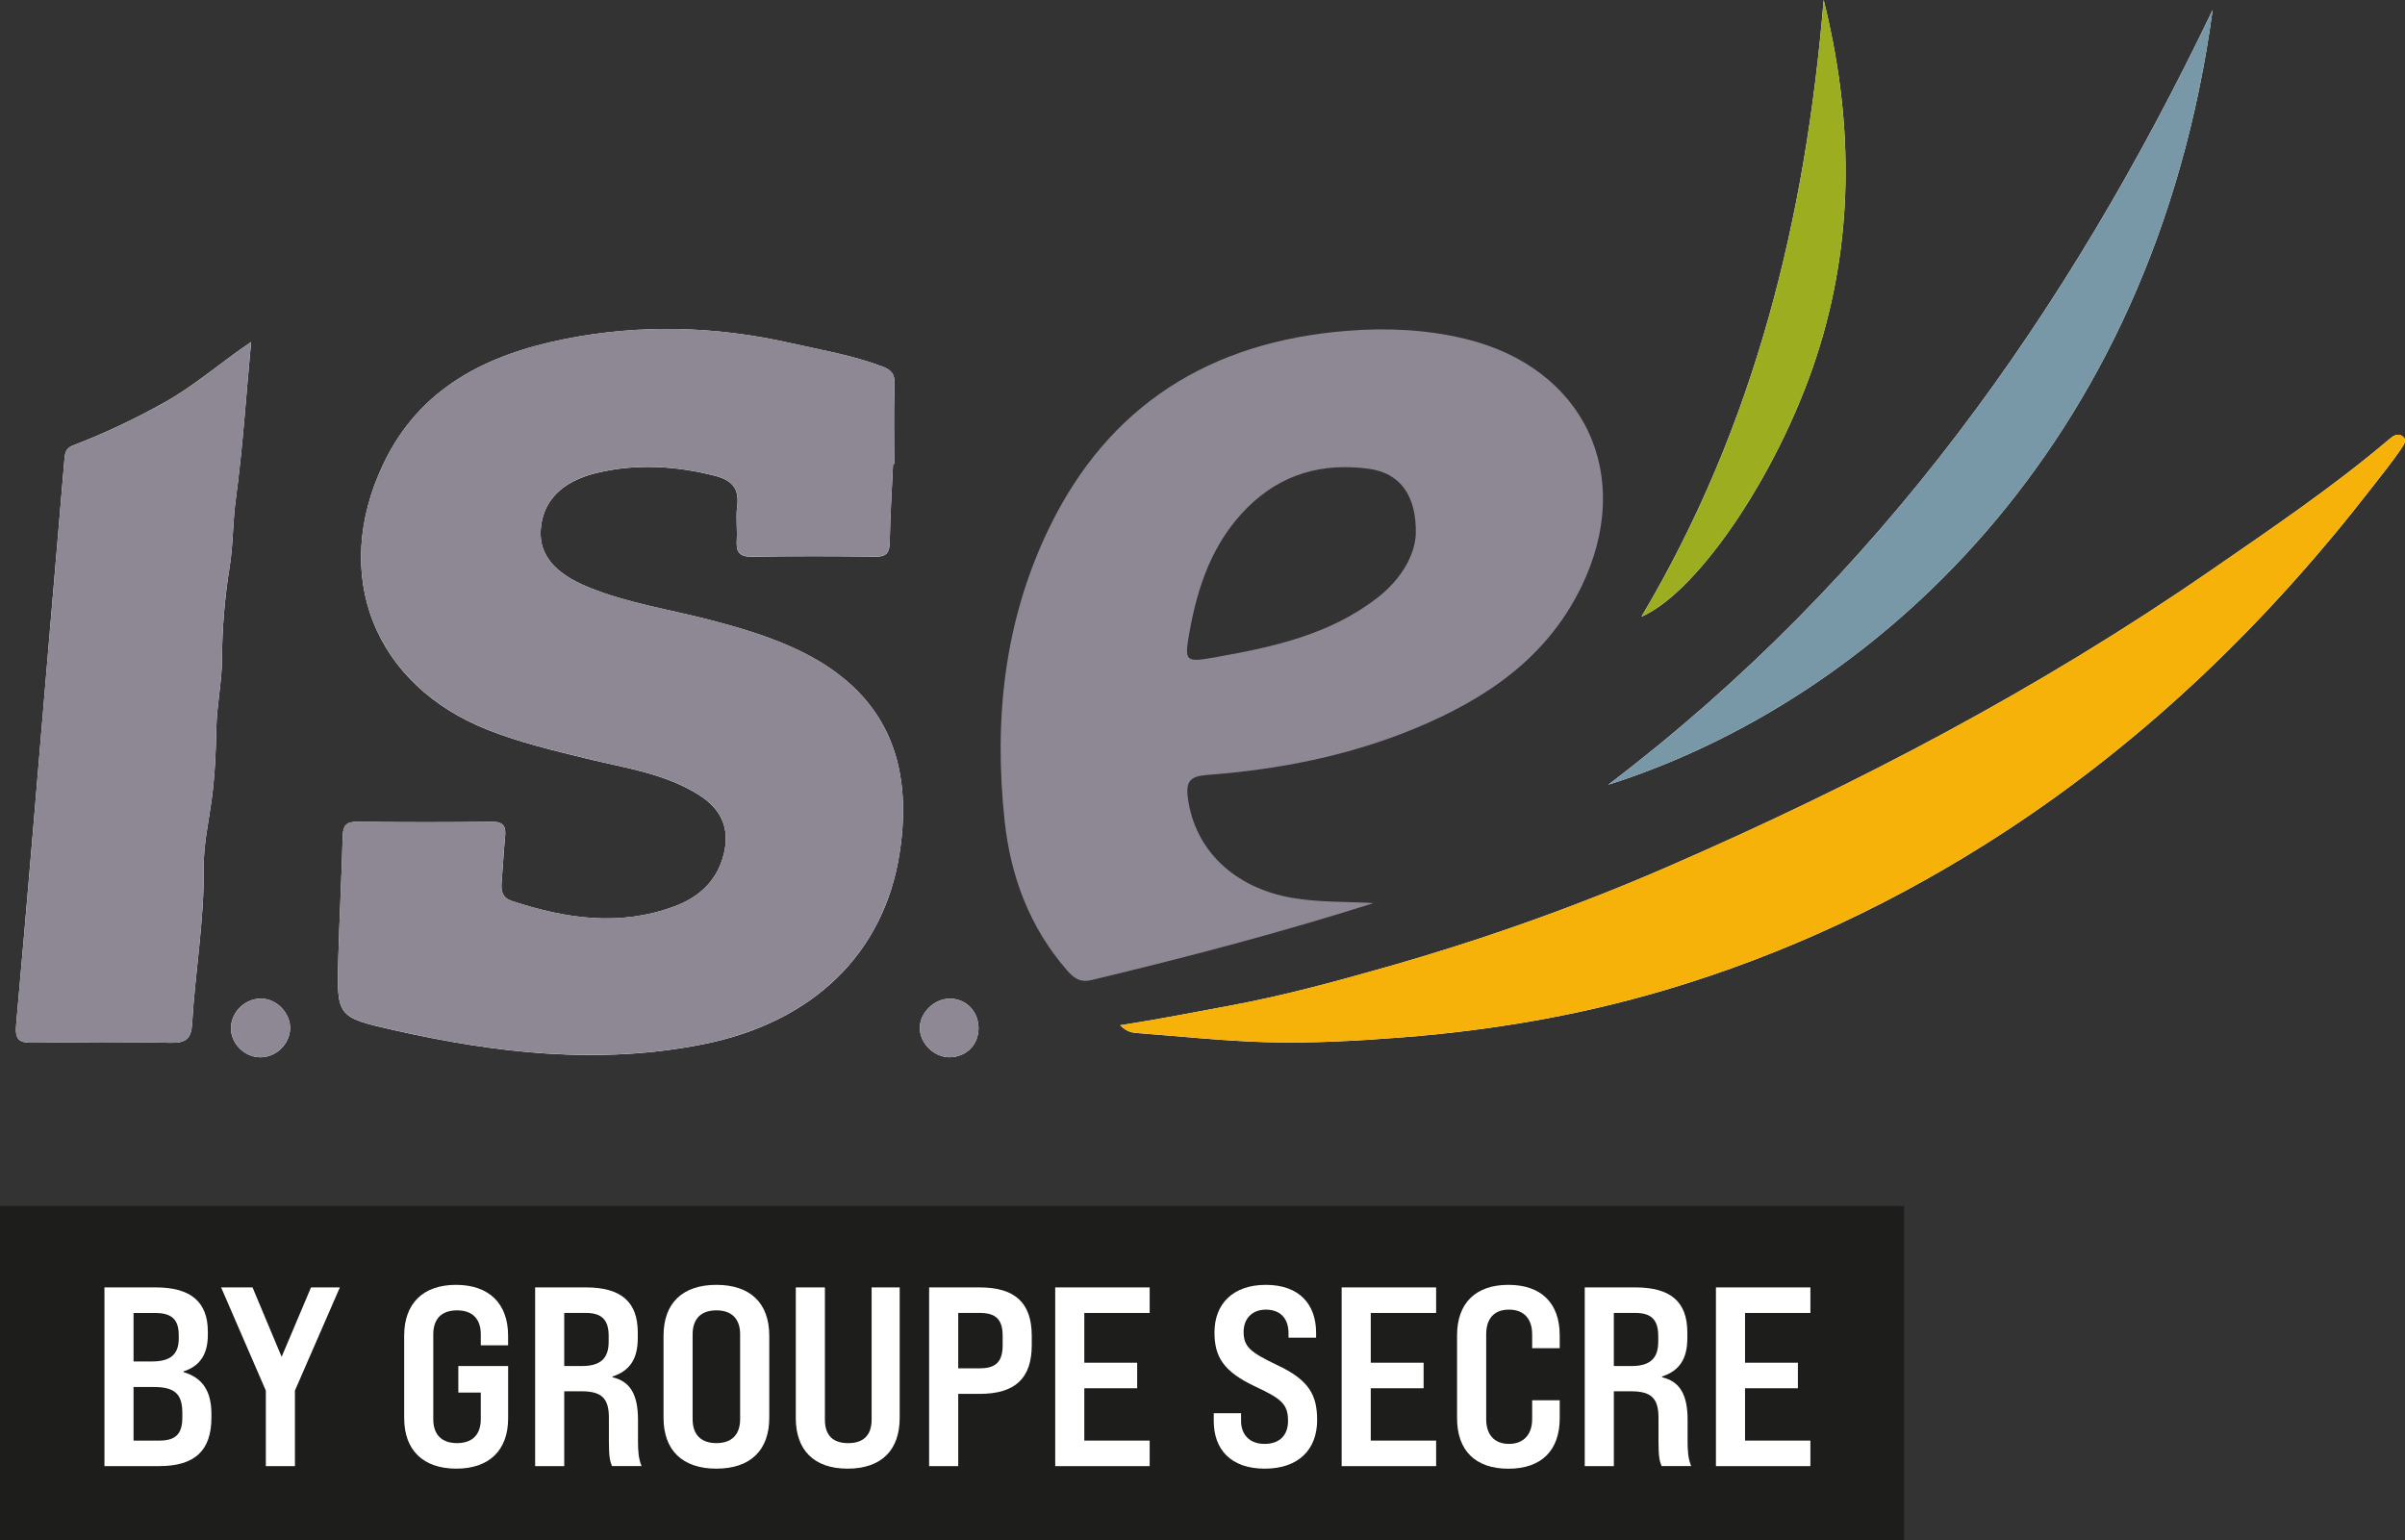
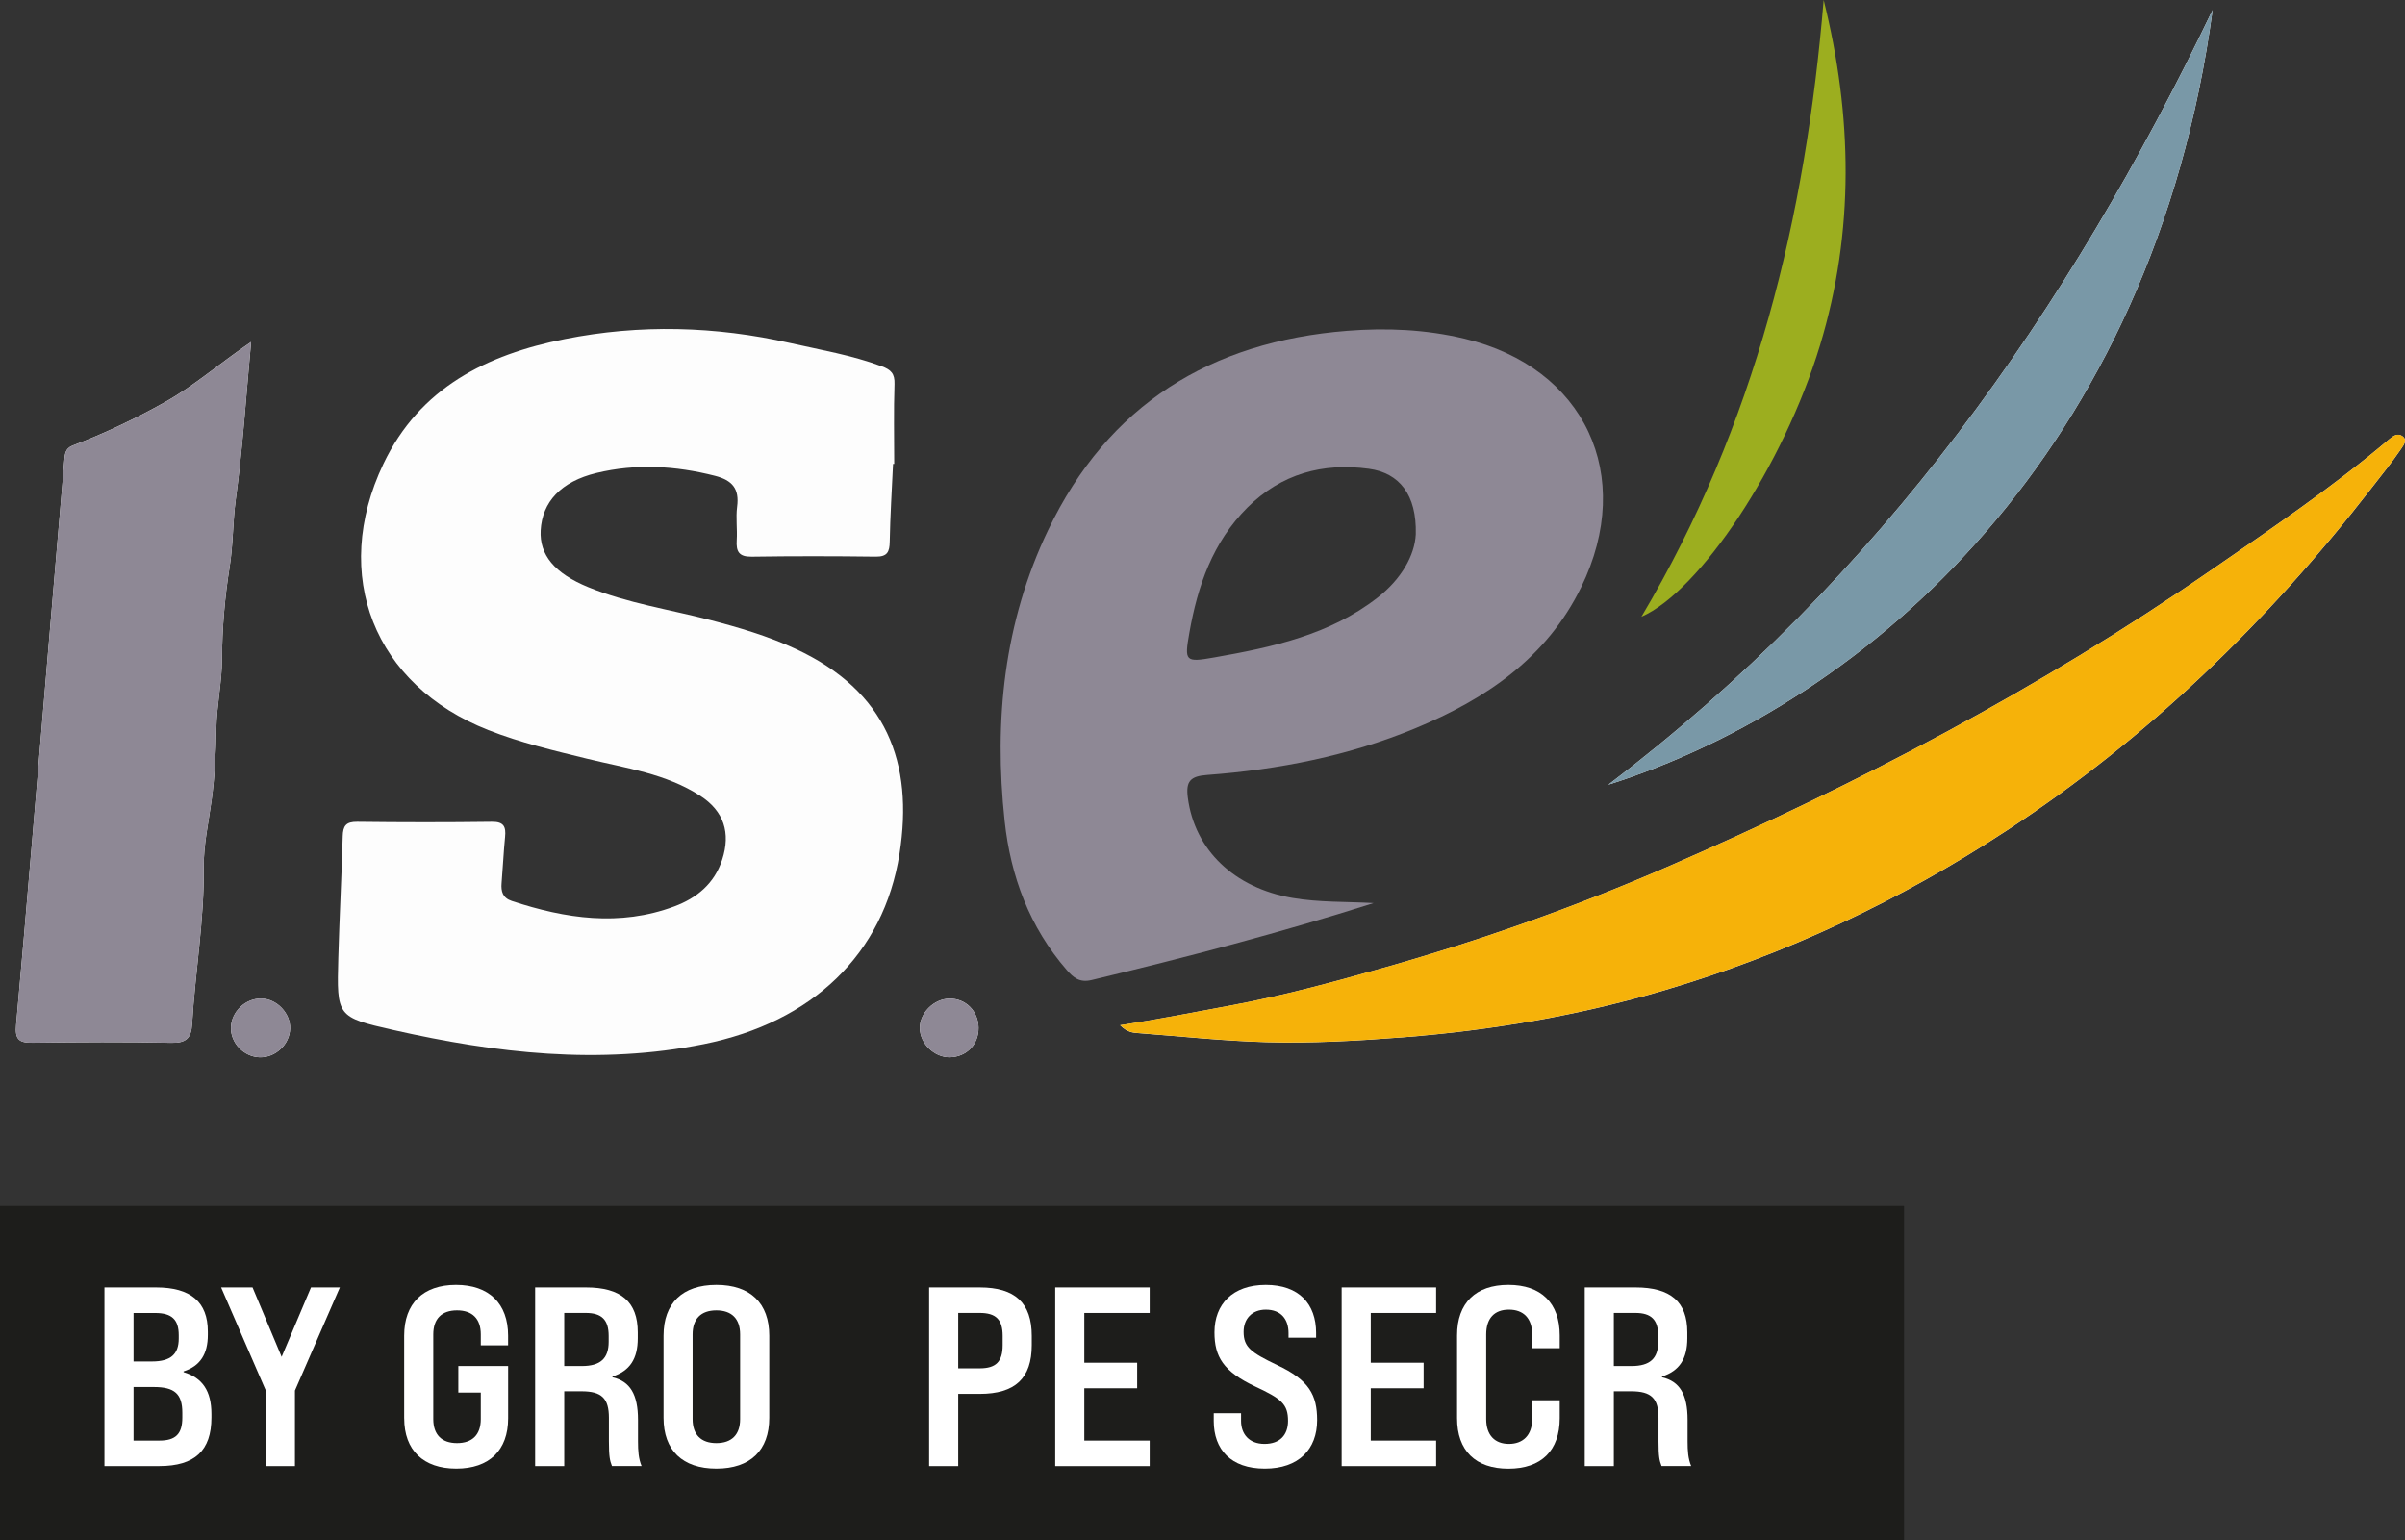
<svg xmlns="http://www.w3.org/2000/svg" id="Calque_2" viewBox="0 0 724.82 464.27">
  <rect x="0" y="0" width="724.82" height="464.27" fill="#333333" stroke="none" />
  <defs>
    <style>.cls-1{fill:#f6b209;}.cls-1,.cls-2,.cls-3,.cls-4,.cls-5,.cls-6,.cls-7{stroke-width:0px;}.cls-2{fill:#7998a7;}.cls-3{fill:#9cae1f;}.cls-4{fill:#fff;}.cls-5{fill:#fdfdfd;}.cls-6{fill:#1d1d1b;}.cls-7{fill:#8e8895;}</style>
  </defs>
  <g id="Calque_1-2">
    <rect class="cls-6" y="363.49" width="573.84" height="100.78" />
    <path class="cls-4" d="m31.48,388.04h15.54c10.46,0,15.62,4.39,15.62,13.31v1c0,5.77-2.31,9.39-7.31,11v.23c5.69,1.69,8.39,5.69,8.39,12.62v1.08c0,9.93-5,14.62-15.7,14.62h-16.54v-53.87Zm14.31,22.32c5.62,0,8.08-2.15,8.08-6.92v-1c0-4.69-2.08-6.69-7.08-6.69h-6.54v14.62h5.54Zm2.23,23.85c4.92,0,6.93-2,6.93-6.92v-1.46c0-5.69-2.31-7.77-8.62-7.77h-6.08v16.16h7.77Z" />
    <path class="cls-4" d="m80.11,419.13l-13.47-31.09h9.47l8.77,20.93,8.85-20.93h8.7l-13.54,31.09v22.78h-8.77v-22.78Z" />
    <path class="cls-4" d="m121.81,427.51v-24.93c0-9.7,5.69-15.31,15.62-15.31s15.7,5.62,15.7,15.31v2.92h-8.23v-3.31c0-4.69-2.54-7.23-7.16-7.23s-7.16,2.54-7.16,7.23v25.55c0,4.69,2.54,7.23,7.16,7.23s7.16-2.54,7.16-7.23v-8h-6.77v-8h15.01v15.77c0,9.62-5.69,15.16-15.62,15.16s-15.7-5.54-15.7-15.16Z" />
    <path class="cls-4" d="m161.28,388.04h15.31c10.54,0,15.62,4.31,15.62,13.54v1.77c0,6.23-2.39,9.85-7.62,11.54v.23c5.31,1.23,7.69,5.16,7.69,12.85v6.46c0,2.85.15,5.23,1.08,7.46h-8.93c-.62-1.62-.92-2.77-.92-7.46v-7.08c0-5.85-2.15-8-8.23-8h-5.23v22.55h-8.77v-53.87Zm14.08,23.7c5.62,0,8.08-2.31,8.08-7.31v-1.77c0-4.85-2.08-6.93-6.93-6.93h-6.46v16.01h5.31Z" />
    <path class="cls-4" d="m199.98,427.36v-24.78c0-9.77,5.69-15.31,15.93-15.31s15.93,5.54,15.93,15.31v24.78c0,9.77-5.69,15.31-15.93,15.31s-15.93-5.54-15.93-15.31Zm23.08.38v-25.55c0-4.69-2.54-7.23-7.16-7.23s-7.16,2.54-7.16,7.23v25.55c0,4.69,2.54,7.23,7.16,7.23s7.16-2.54,7.16-7.23Z" />
-     <path class="cls-4" d="m239.84,427.36v-39.32h8.77v39.86c0,4.77,2.46,7.08,7,7.08s7.08-2.31,7.08-7.08v-39.86h8.46v39.32c0,9.7-5.46,15.31-15.7,15.31s-15.62-5.69-15.62-15.31Z" />
    <path class="cls-4" d="m280.01,388.04h15.24c10.7,0,15.7,4.69,15.7,14.62v2.77c0,10-5,14.7-15.7,14.7h-6.46v21.78h-8.77v-53.87Zm15.24,24.39c4.92,0,6.93-2,6.93-7v-2.77c0-4.92-2-6.93-6.93-6.93h-6.46v16.7h6.46Z" />
    <path class="cls-4" d="m318.02,388.04h28.47v7.7h-19.7v15h15.93v7.7h-15.93v15.77h19.7v7.7h-28.47v-53.87Z" />
    <path class="cls-4" d="m365.8,428.28v-2.31h8.23v2.31c0,4,2.46,6.93,7.08,6.93s7.08-2.69,7.08-6.93c0-5.08-2-6.69-9.93-10.39-9.62-4.54-12.24-9-12.24-16.31,0-8.46,5.46-14.31,15.47-14.31s15.16,5.77,15.16,14.47v1.46h-8.31v-1.38c0-4.16-2.23-7.08-6.85-7.08-4.16,0-6.69,2.77-6.69,6.69,0,4.62,2.23,6.23,10.08,10,9.7,4.54,12.08,9.08,12.08,16.62,0,8.77-5.54,14.62-15.77,14.62s-15.39-5.77-15.39-14.39Z" />
    <path class="cls-4" d="m404.35,388.04h28.47v7.7h-19.7v15h15.93v7.7h-15.93v15.77h19.7v7.7h-28.47v-53.87Z" />
    <path class="cls-4" d="m439.13,427.44v-24.93c0-9.77,5.62-15.24,15.47-15.24s15.47,5.46,15.47,15.24v3.85h-8.31v-4.16c0-4.85-2.62-7.46-7-7.46s-6.85,2.62-6.85,7.46v25.55c0,4.85,2.62,7.46,6.85,7.46s7-2.62,7-7.46v-5.69h8.31v5.39c0,9.77-5.54,15.24-15.47,15.24s-15.47-5.46-15.47-15.24Z" />
    <path class="cls-4" d="m477.6,388.04h15.31c10.54,0,15.62,4.31,15.62,13.54v1.77c0,6.23-2.39,9.85-7.62,11.54v.23c5.31,1.23,7.7,5.16,7.7,12.85v6.46c0,2.85.15,5.23,1.08,7.46h-8.93c-.62-1.62-.92-2.77-.92-7.46v-7.08c0-5.85-2.15-8-8.23-8h-5.23v22.55h-8.77v-53.87Zm14.08,23.7c5.62,0,8.08-2.31,8.08-7.31v-1.77c0-4.85-2.08-6.93-6.92-6.93h-6.46v16.01h5.31Z" />
-     <path class="cls-4" d="m517.15,388.04h28.47v7.7h-19.7v15h15.93v7.7h-15.93v15.77h19.7v7.7h-28.47v-53.87Z" />
    <path class="cls-5" d="m269.15,139.83c.12,0,.23,0,.35,0,0-8.02-.18-16.04.09-24.05.11-3.16-1.04-4.33-3.86-5.38-8.95-3.34-18.37-4.93-27.59-7.01-22.48-5.08-45.27-5.71-67.93-1.19-23.49,4.68-43.73,14.65-54.66,37.62-15.97,33.55-2.8,66.7,31.64,80.24,9.66,3.8,19.72,6.17,29.77,8.63,11.65,2.84,23.75,4.47,34.11,11.19,7.1,4.6,9.22,11.15,6.59,19.22-2.35,7.21-7.62,11.57-14.41,14.1-16.51,6.15-32.8,3.7-48.98-1.63-2.76-.91-3.32-2.85-3.1-5.42.39-4.62.59-9.26,1.05-13.87.31-3.08-.35-4.63-3.98-4.58-13.52.18-27.05.17-40.58,0-3.42-.04-4.29,1.24-4.37,4.4-.33,12.23-.99,24.45-1.33,36.68-.48,17.59-.46,17.82,16.59,21.68,30.91,7,62.09,10.58,93.56,4.25,32.71-6.58,54.25-27.13,58.99-57.4,4.29-27.35-3.82-49.01-31.39-61.77-8.27-3.83-16.96-6.39-25.75-8.68-12.24-3.19-24.86-5.04-36.64-9.87-10.25-4.2-14.78-9.79-14.37-17.16.48-8.5,6.06-14.67,16.82-17.27,11.9-2.87,23.83-2.18,35.72.86,5.24,1.34,7.38,3.9,6.67,9.31-.43,3.32.09,6.75-.12,10.12-.21,3.36.64,5,4.48,4.94,12.47-.19,24.94-.17,37.41-.01,3.48.04,4.17-1.41,4.22-4.53.14-7.8.64-15.6,1-23.39Z" />
    <path class="cls-5" d="m337.57,309.02c2.2,2.19,3.91,2.26,5.57,2.39,12.84.97,25.67,2.36,38.52,2.72,13.69.38,27.36-.4,41.08-1.46,26.79-2.09,53.09-6.58,78.73-14.15,36.77-10.85,71.23-27.16,103.28-48.17,42.68-27.98,78.83-63.06,110.01-103.29,3.02-3.9,6.17-7.76,8.96-11.86.78-1.15,1.92-2.7.2-3.8-1.28-.82-2.46-.18-3.81.96-17.05,14.45-35.55,26.95-53.92,39.64-51.43,35.52-106.5,64.46-163.73,89.32-27.5,11.94-55.8,21.97-84.64,30.17-15.54,4.42-31.16,8.68-47.13,11.63-10.71,1.98-21.42,4.1-33.13,5.92Z" />
    <path class="cls-5" d="m75.68,103.07c-9.43,6.39-16.97,13.07-25.75,18.02-9.04,5.09-18.35,9.51-28.02,13.2-2.27.87-2.36,2.63-2.52,4.57-1.64,19.52-3.33,39.05-4.98,58.57-3.15,37.15-6.2,74.31-9.54,111.45-.4,4.45.84,5.46,4.97,5.41,13.94-.19,27.88-.28,41.81.02,4.42.09,5.99-1.38,6.24-5.58.92-15.76,3.69-31.36,3.51-47.24-.08-6.73,1.45-13.48,2.36-20.21.98-7.2,1.32-14.59,1.44-21.69.12-7.05,1.68-13.92,1.71-21.01.03-9.15.84-18.6,2.3-27.71,1.09-6.79.93-13.6,1.85-20.37,2.08-15.34,3.07-30.82,4.62-47.44Z" />
    <path class="cls-5" d="m666.84,3c-43.48,90.77-100.13,171.26-182.15,233.53,78.67-25.01,164.15-100.47,182.15-233.53Z" />
-     <path class="cls-5" d="m494.69,185.89c17.57-7.67,42.76-45.4,53.8-81.71,10.49-34.5,9.79-69.42,1.13-104.18-5.47,65.41-20.48,127.9-54.93,185.89Z" />
    <path class="cls-5" d="m78.79,300.98c-4.79-.08-9,3.88-9.18,8.64-.18,4.7,3.87,8.94,8.66,9.06,4.77.12,8.99-3.85,9.16-8.59.16-4.66-3.98-9.02-8.64-9.1Z" />
    <path class="cls-5" d="m286.11,301.01c-4.7.08-8.97,4.37-8.89,8.94.08,4.65,4.4,8.81,9.06,8.72,5.03-.1,8.7-3.88,8.63-8.91-.07-5.02-3.9-8.84-8.8-8.75Z" />
-     <path class="cls-7" d="m269.15,139.83c-.36,7.8-.86,15.59-1,23.39-.05,3.12-.74,4.57-4.22,4.53-12.47-.16-24.94-.18-37.41.01-3.84.06-4.68-1.59-4.48-4.94.21-3.36-.31-6.8.12-10.12.7-5.41-1.43-7.97-6.67-9.31-11.89-3.03-23.82-3.73-35.72-.86-10.76,2.6-16.34,8.77-16.82,17.27-.42,7.37,4.12,12.96,14.37,17.16,11.78,4.83,24.4,6.68,36.64,9.87,8.79,2.3,17.48,4.85,25.75,8.68,27.57,12.76,35.68,34.42,31.39,61.77-4.74,30.27-26.28,50.82-58.99,57.4-31.48,6.33-62.65,2.75-93.56-4.25-17.05-3.86-17.07-4.09-16.59-21.68.34-12.23,1-24.45,1.33-36.68.08-3.16.95-4.44,4.37-4.4,13.52.17,27.05.18,40.58,0,3.63-.05,4.28,1.5,3.98,4.58-.46,4.61-.66,9.25-1.05,13.87-.22,2.57.34,4.51,3.1,5.42,16.17,5.33,32.47,7.78,48.98,1.63,6.79-2.53,12.05-6.88,14.41-14.1,2.63-8.07.51-14.62-6.59-19.22-10.36-6.71-22.46-8.35-34.11-11.19-10.06-2.45-20.11-4.83-29.77-8.63-34.44-13.54-47.6-46.69-31.64-80.24,10.93-22.96,31.17-32.93,54.66-37.62,22.66-4.52,45.45-3.89,67.93,1.19,9.22,2.08,18.64,3.67,27.59,7.01,2.81,1.05,3.96,2.22,3.86,5.38-.27,8.01-.09,16.03-.09,24.05-.12,0-.23,0-.35,0Z" />
    <path class="cls-7" d="m441.33,102.07c-11.62-2.78-23.47-3.3-35.29-2.36-41.17,3.25-72.06,22.26-90.15,60.04-13.33,27.84-16.38,57.42-13.11,87.71,1.79,16.63,7.49,32,18.71,44.9,2,2.3,3.84,3.91,7.51,3.03,28.51-6.83,56.84-14.25,84.98-23.19-8.16-.47-16.37-.16-24.55-1.57-17.5-3.03-29.39-14.48-31.44-30.18-.65-4.97.74-6.49,5.8-6.87,21.58-1.62,42.7-5.75,62.77-14.07,21.19-8.78,39.55-21.15,49.98-42.54,16.43-33.67,1.08-66.24-35.22-74.91Zm-26.05,77.97c-14.47,11.32-31.82,15.04-49.33,18.12-8.79,1.55-9.02,1.19-7.5-7.42,2.49-14.13,7.03-27.34,17.53-37.79,10.2-10.14,22.62-13.54,36.58-11.65,9.21,1.25,14.44,7.86,14.13,19.73-.31,6.42-4.43,13.55-11.4,19Z" />
    <path class="cls-1" d="m337.57,309.02c11.71-1.82,22.42-3.93,33.13-5.92,15.96-2.96,31.59-7.21,47.13-11.63,28.85-8.2,57.14-18.22,84.64-30.17,57.24-24.86,112.3-53.79,163.73-89.32,18.36-12.68,36.87-25.18,53.92-39.64,1.34-1.14,2.53-1.78,3.81-.96,1.71,1.11.58,2.66-.2,3.8-2.78,4.1-5.94,7.96-8.96,11.86-31.18,40.23-67.33,75.32-110.01,103.29-32.06,21.01-66.51,37.32-103.28,48.17-25.64,7.57-51.95,12.06-78.73,14.15-13.71,1.07-27.39,1.84-41.08,1.46-12.86-.36-25.68-1.75-38.52-2.72-1.65-.12-3.36-.2-5.57-2.39Z" />
    <path class="cls-7" d="m75.68,103.07c-1.55,16.61-2.53,32.1-4.62,47.44-.92,6.77-.77,13.58-1.85,20.37-1.46,9.12-2.27,18.56-2.3,27.71-.03,7.08-1.59,13.96-1.71,21.01-.12,7.1-.47,14.49-1.44,21.69-.91,6.73-2.44,13.48-2.36,20.21.18,15.88-2.59,31.48-3.51,47.24-.24,4.2-1.82,5.68-6.24,5.58-13.93-.3-27.88-.21-41.81-.02-4.13.06-5.37-.96-4.97-5.41,3.34-37.14,6.39-74.3,9.54-111.45,1.65-19.52,3.34-39.04,4.98-58.57.16-1.94.25-3.71,2.52-4.57,9.67-3.69,18.99-8.11,28.02-13.2,8.78-4.95,16.32-11.63,25.75-18.02Z" />
    <path class="cls-2" d="m666.84,3c-17.99,133.06-103.48,208.52-182.15,233.53,82.01-62.27,138.67-142.77,182.15-233.53Z" />
    <path class="cls-3" d="m494.69,185.89c34.45-57.99,49.47-120.49,54.93-185.89,8.65,34.76,9.36,69.68-1.13,104.18-11.04,36.31-36.23,74.05-53.8,81.71Z" />
    <path class="cls-7" d="m78.79,300.98c4.66.08,8.8,4.44,8.64,9.1-.17,4.75-4.39,8.71-9.16,8.59-4.79-.12-8.84-4.36-8.66-9.06.18-4.76,4.39-8.72,9.18-8.64Z" />
    <path class="cls-7" d="m286.11,301.01c4.89-.08,8.73,3.73,8.8,8.75.07,5.02-3.6,8.81-8.63,8.91-4.66.09-8.98-4.06-9.06-8.72-.08-4.57,4.19-8.86,8.89-8.94Z" />
  </g>
</svg>